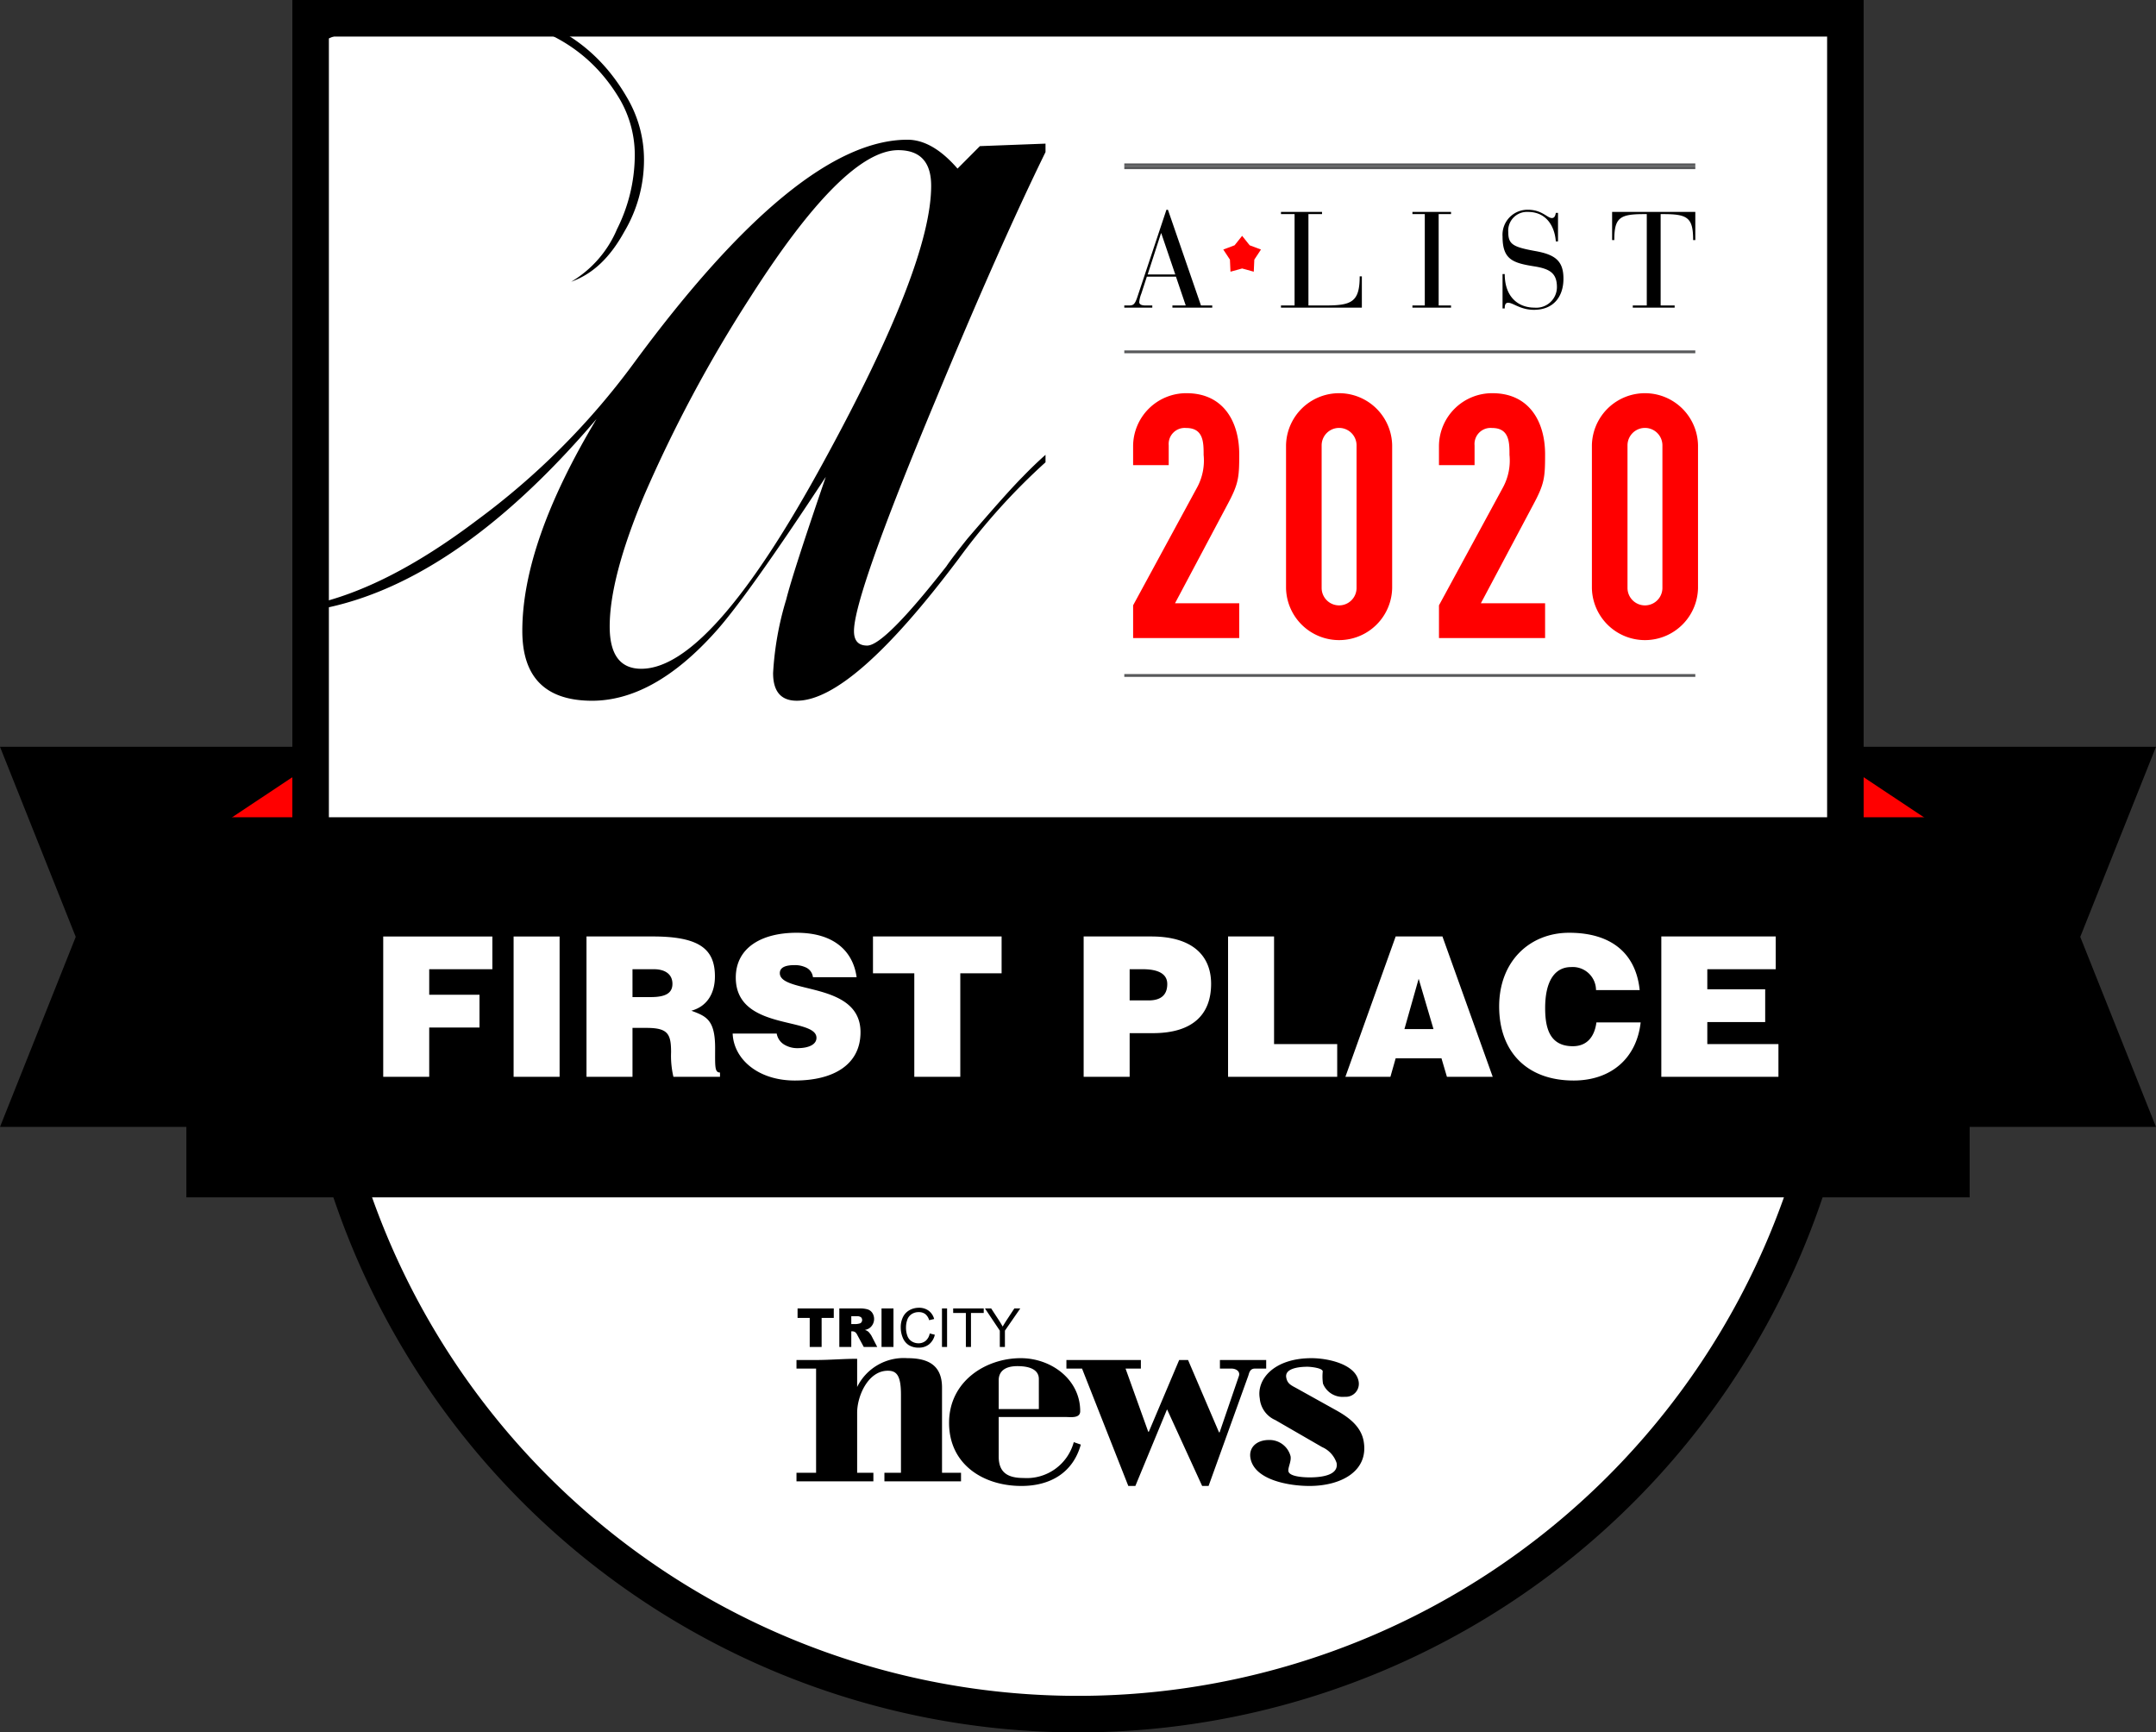
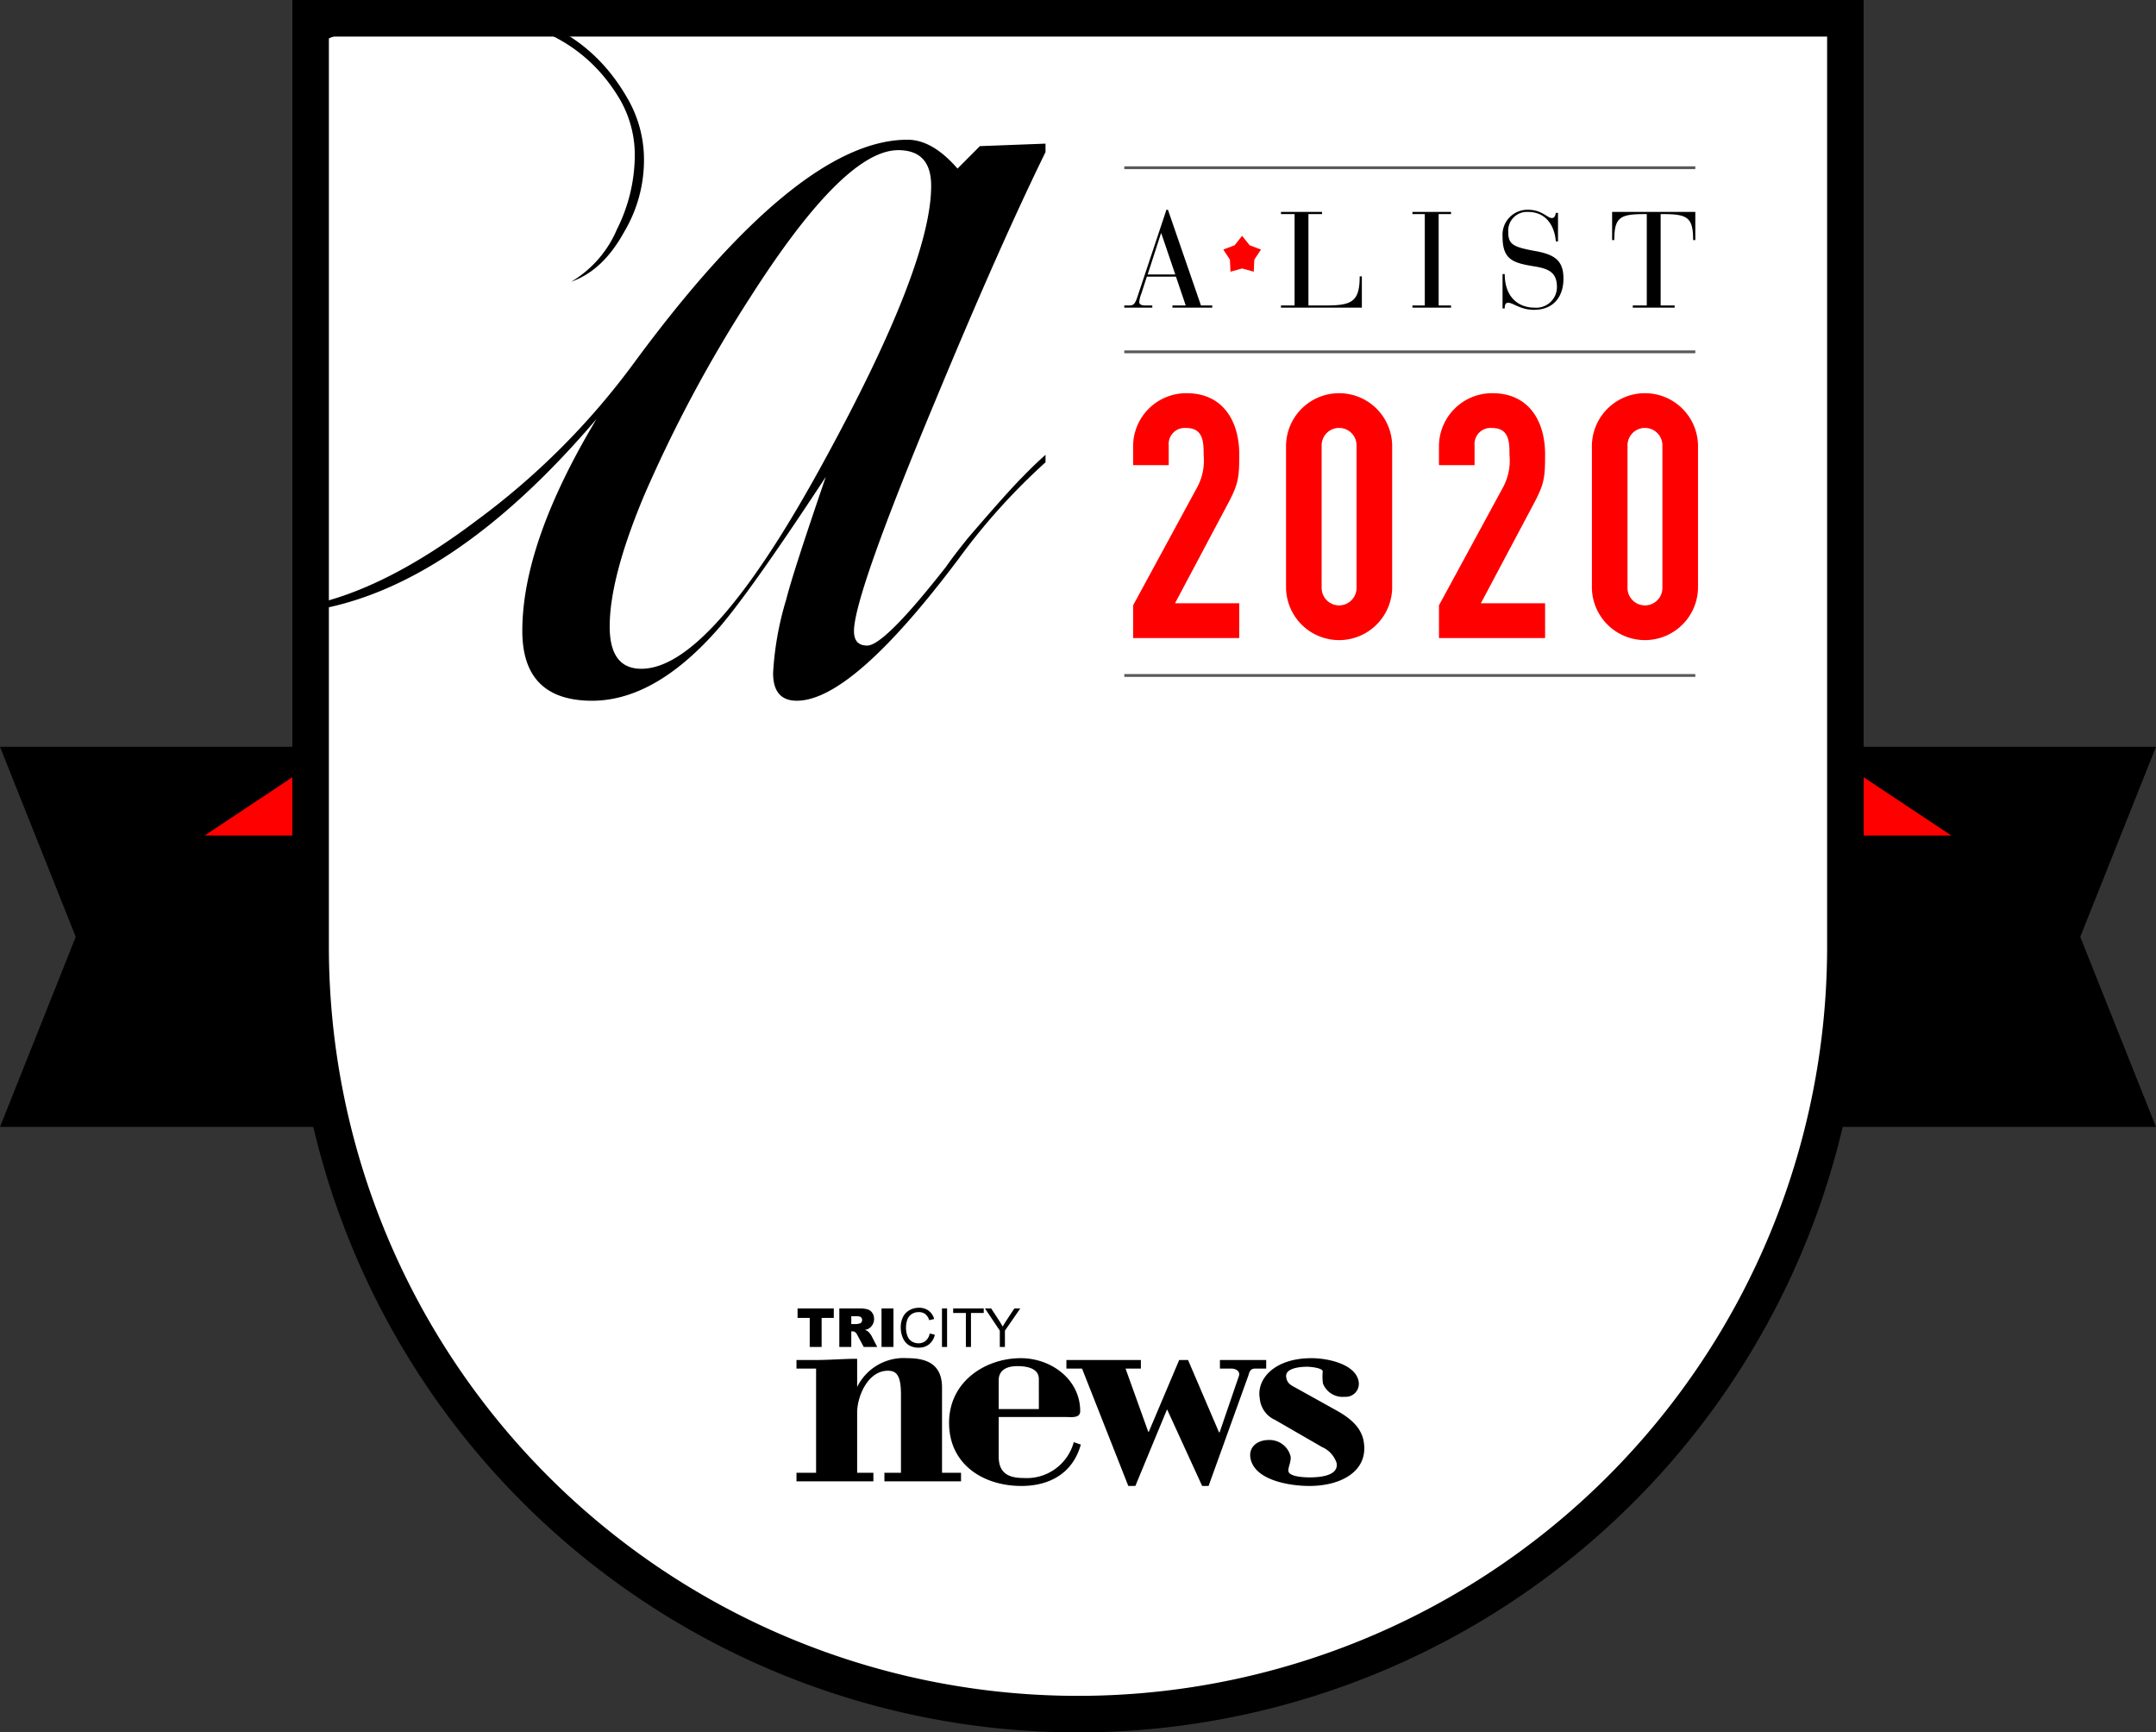
<svg xmlns="http://www.w3.org/2000/svg" viewBox="0 0 279.882 224.854">
  <rect x="0" y="0" width="279.882" height="224.854" fill="#333333" stroke="none" />
  <title>2020-tri-city-news</title>
  <polygon points="276.383 99.302 267.496 121.599 276.383 143.893 239.56 143.893 239.56 99.302 276.383 99.302" style="stroke:#000;stroke-width:4.744px" />
  <polygon points="3.499 99.302 12.386 121.599 3.499 143.893 40.322 143.893 40.322 99.302 3.499 99.302" style="stroke:#000;stroke-width:4.744px" />
  <polygon points="40.322 99.302 26.566 108.446 40.322 108.446 40.322 99.302" style="fill:red" />
  <polygon points="239.56 99.302 253.318 108.446 239.56 108.446 239.56 99.302" style="fill:red" />
  <path d="M239.56,122.863V2.372H40.322V122.863a99.619,99.619,0,1,0,199.238,0Z" style="fill:#fff;stroke:#000;stroke-width:4.744px" />
-   <rect x="26.566" y="108.446" width="226.752" height="44.591" style="stroke:#000;stroke-width:4.744px" />
  <path d="M230.869,139.763v-4.25h-9.234v-2.859h7.514v-4.251h-7.514v-2.606h8.88v-4.25h-14.851v18.216Zm-18.013-11.259c-.481-4.68-3.593-7.438-9.159-7.438-5.085,0-9.083,3.669-9.083,9.564,0,5.92,3.644,9.614,9.665,9.614,4.807,0,8.172-2.834,8.703-7.54h-5.743c-.228,1.746-1.138,3.087-3.061,3.087-3.036,0-3.593-2.404-3.593-4.959,0-3.517,1.265-5.313,3.365-5.313a3.018,3.018,0,0,1,3.238,2.985Zm-32.359,11.259.683-2.404h5.945l.709,2.404h5.945l-6.527-18.216h-6.072l-6.527,18.216Zm5.591-6.199h-3.77l1.847-6.527Zm-12.498,6.199v-4.25h-8.197v-13.966h-5.971v18.216Zm-26.944,0v-5.667h3.011c5.237,0,7.564-2.48,7.564-6.401,0-3.745-2.53-6.148-7.767-6.148h-8.779v18.216Zm0-9.918v-4.048h1.695c1.265,0,3.188.228,3.188,1.923,0,1.569-1.012,2.125-2.404,2.125Zm-33.32-3.516h5.364v13.434h5.971v-13.434h5.363v-4.782h-16.698Zm-2.124.506c-.431-3.188-2.733-5.769-7.793-5.769-4.554,0-7.893,1.948-7.893,5.819,0,6.958,10.474,5.06,10.474,7.818,0,.86-.987,1.341-2.48,1.341a3.28,3.28,0,0,1-1.695-.455,2.077,2.077,0,0,1-.986-1.443h-5.718c.126,3.289,3.263,6.098,8.07,6.098,5.01,0,8.527-2.05,8.527-6.275,0-6.628-10.475-4.933-10.475-7.666,0-.657.582-1.037,1.898-1.037a3.298,3.298,0,0,1,1.543.329,1.602,1.602,0,0,1,.86,1.24Zm-27.274,6.578c2.783,0,3.188.784,3.188,3.162a11.88,11.88,0,0,0,.304,3.188h6.046v-.557c-.708,0-.632-.809-.632-3.187,0-3.669-1.164-4.124-3.087-4.833,2.125-.582,3.061-2.353,3.061-4.453,0-3.542-1.998-5.186-8.07-5.186h-8.602v18.216h5.971v-6.35Zm-1.821-7.616h2.783c1.391,0,2.403.608,2.403,1.898,0,1.265-.987,1.72-2.834,1.72h-2.352Zm-9.462-4.25h-5.971v18.216h5.971Zm-16.926,18.216v-6.401h6.527v-4.25h-6.527v-3.315h8.197v-4.25h-14.168v18.216Z" style="fill:#fff" />
  <path d="M81.035,30.087a18.276,18.276,0,0,0,2.565-9.245,15.866,15.866,0,0,0-2.224-8.215Q74.536.816,58.803.815a40.546,40.546,0,0,0-18.481,4.391v.864a39.857,39.857,0,0,1,17.968-4.195q15.733,0,22.232,11.115a14.408,14.408,0,0,1,1.881,7.355,21.555,21.555,0,0,1-2.309,9.407,14.455,14.455,0,0,1-5.943,6.817c2.849-1.025,5.058-3.172,6.884-6.482m25.993,29.653q-14.712,27.061-23.775,27.062-4.104,0-4.105-5.482,0-6.333,4.447-16.957a177.572,177.572,0,0,1,13.854-25.862q12.144-19.009,19.155-19.011,4.275,0,4.276,4.624,0,10.278-13.852,35.626m3.832,22.17q0-4.62,10.646-30.105,8.208-19.791,14.218-32.067v-1.095l-8.517.323-2.906,2.917q-3.25-3.747-6.499-3.749-14.196,0-35.57,29.067a95.647,95.647,0,0,1-20.351,20.345c-7.902,5.97-15.078,9.594-21.559,10.963v.753q18.302-2.796,37.12-24.886-9.638,16.065-9.637,27.514,0,8.888,8.736,9.059,8.221.171,16.441-9.057,4.112-4.613,14.217-19.993-4.277,12.475-5.13,15.892a40.283,40.283,0,0,0-1.709,9.569q0,3.59,3.077,3.589,7.182,0,21.036-18.458a82.182,82.182,0,0,1,11.251-12.488v-.971c-.969.858-1.947,1.795-2.936,2.823q-2.057,2.06-7.195,8.054-2.058,2.574-2.74,3.6-8.053,10.282-10.279,10.282c-1.145,0-1.714-.627-1.714-1.881" />
  <path d="M130.454,174.828v-2.119l1.997-2.885h-.771l-.97,1.472q-.321.49-.546.884-.236-.425-.508-.847l-.987-1.509h-.805l1.928,2.885v2.119Zm-4.406,0v-4.413h1.655v-.591h-3.966v.591h1.648v4.413Zm-3.103-5.004h-.662v5.004h.662Zm-2.775,4.202a1.423,1.423,0,0,1-.942.321,1.623,1.623,0,0,1-.85-.235,1.396,1.396,0,0,1-.579-.712,3.057,3.057,0,0,1-.186-1.115,3,3,0,0,1,.157-.96,1.467,1.467,0,0,1,.545-.743,1.62,1.62,0,0,1,.964-.276,1.347,1.347,0,0,1,.833.249,1.543,1.543,0,0,1,.505.795l.652-.153a1.988,1.988,0,0,0-.713-1.076,2.06,2.06,0,0,0-1.263-.382,2.49,2.49,0,0,0-1.214.302,2.052,2.052,0,0,0-.85.884,2.952,2.952,0,0,0-.298,1.364,3.406,3.406,0,0,0,.264,1.341,2.055,2.055,0,0,0,.772.954,2.373,2.373,0,0,0,1.316.33,2.059,2.059,0,0,0,1.322-.429,2.22,2.22,0,0,0,.749-1.244l-.662-.167a1.642,1.642,0,0,1-.522.952m-5.734.802h1.55v-5.004h-1.55Zm-3.926-3.993h.68a.93.93,0,0,1,.576.129.508.508,0,0,1,.057.663.414.414,0,0,1-.251.157,2.377,2.377,0,0,1-.41.068h-.652Zm0,3.993v-2.031h.137a.653.653,0,0,1,.379.116,1.18,1.18,0,0,1,.28.386l.826,1.529h1.747l-.748-1.45a2.045,2.045,0,0,0-.217-.311,1.041,1.041,0,0,0-.65-.447,1.851,1.851,0,0,0,.543-.198,1.465,1.465,0,0,0,.434-2.019,1.166,1.166,0,0,0-.611-.456,3.744,3.744,0,0,0-1.096-.123h-2.577v5.004Zm-6.973-3.768h1.577v3.768h1.546v-3.768h1.577v-1.236h-4.7Z" />
  <path d="M124.755,191.157h-2.466v-11.058c0-3.102-2.068-3.818-4.495-3.818a6.736,6.736,0,0,0-6.523,3.738v-3.659c-1.79,0-3.54.159-5.33.159h-2.545v1.114h2.545v13.524h-2.545v1.113h9.983v-1.113h-2.108v-7.797c0-2.187,1.432-5.449,3.978-5.449,1.113,0,1.71.557,1.71,3.103v10.143h-2.148v1.113h9.944Zm10.103-8.274h-5.211v-3.738c0-1.074.716-1.83,2.426-1.83,1.91,0,2.785.636,2.785,1.67Zm5.369.279c0-4.137-3.778-6.881-7.716-6.881-4.534,0-9.307,2.983-9.307,8.392s4.454,8.194,9.387,8.194c3.699,0,6.682-1.671,7.716-5.37l-.915-.318a6.321,6.321,0,0,1-6.523,4.654c-2.068,0-3.222-.716-3.222-2.785v-5.13h8.711c.636,0,1.869.198,1.869-.756m22.672-5.529h1.472v-1.114h-6.006v1.114h1.511c.517,0,1.154.318.955.955l-2.506,7.318h-.08l-4.017-9.387h-1.153l-3.938,9.307h-.08l-2.943-8.193h1.989v-1.114h-9.666v1.114h2.029l6.006,15.234h.915l4.097-9.904h.039l4.535,9.904h.835l5.131-14.24c.119-.278.159-.994.875-.994" />
  <path d="M176.372,179.304c-.4-2.267-4.017-3.023-6.117-3.023-4.869,0-7.153,2.745-6.718,5.211a3.378,3.378,0,0,0,2.025,2.824l6.058,3.5a3.433,3.433,0,0,1,1.892,2.068c.288,1.631-2.057,1.87-3.488,1.87-.716,0-2.64-.08-2.766-.796-.084-.477.396-1.273.277-1.949a2.817,2.817,0,0,0-2.806-2.108c-1.623,0-2.641.994-2.402,2.347.505,2.863,5.029,3.619,7.654,3.619,4.153,0,7.723-1.949,7.043-5.807-.323-1.829-1.774-3.023-3.572-4.017l-5.292-2.943c-.684-.358-1.06-.597-1.186-1.313-.211-1.193,1.663-1.392,2.761-1.392.382,0,2.033.159,1.974.636a6.387,6.387,0,0,0,.035,1.551,2.744,2.744,0,0,0,2.831,1.711,1.691,1.691,0,0,0,1.797-1.989" />
  <line x1="145.951" y1="21.77" x2="220.077" y2="21.77" style="fill:none;stroke:#58595b;stroke-width:0.366px" />
  <line x1="145.951" y1="87.671" x2="220.077" y2="87.671" style="fill:none;stroke:#58595b;stroke-width:0.366px" />
  <line x1="145.951" y1="45.665" x2="220.077" y2="45.665" style="fill:none;stroke:#58595b;stroke-width:0.366px" />
-   <line x1="145.951" y1="21.395" x2="220.077" y2="21.395" style="fill:none;stroke:#58595b;stroke-width:0.366px" />
  <path d="M166.29,39.929h10.5v-4.058h-.282c0,3.335-1.059,3.776-4.447,3.776h-2.206v-11.858h1.765v-.283h-5.33v.283h1.765v11.858h-1.765Zm17.064,0h5.012v-.282h-1.606v-11.858h1.606v-.283h-5.012v.283h1.606v11.858h-1.606Zm12.441-9.811a2.432,2.432,0,0,1,2.559-2.612c2.365,0,3.459,1.818,3.617,3.829h.283v-3.705h-.283c-.052.229-.105.67-.511.67-.6,0-1.288-1.076-3.106-1.076a3.246,3.246,0,0,0-3.3,3.476c0,2.965,1.306,3.424,4.076,3.865,2.03.318,2.983.865,2.983,2.7a2.675,2.675,0,0,1-2.912,2.664c-2.118,0-3.865-1.394-3.865-4.358h-.282v4.464h.282c0-.3.018-.741.442-.741.652,0,1.588.918,3.352.918,2.559,0,3.83-1.73,3.83-4.041,0-2.294-1.059-3.124-3.635-3.583-2.93-.529-3.53-.882-3.53-2.47m24.282,1.041v-3.653h-10.8v3.653h.283c0-2.894.706-3.37,3.847-3.37h.37v11.858h-1.817v.282h5.435v-.282h-1.818v-11.858h.388c3.124,0,3.83.476,3.83,3.37Z" />
  <path d="M152.569,35.623h-3.583l1.73-5.347h.035Zm-.371,4.306h5.17v-.282h-1.464l-4.288-12.423h-.194l-3.794,11.382c-.336.988-.565,1.041-1.112,1.041h-.565v.282h3.635v-.282h-.917c-.565,0-.777-.194-.777-.441a3.815,3.815,0,0,1,.265-1.077l.723-2.223h3.777l1.27,3.741h-1.729Z" />
  <polygon points="161.247 30.611 160.269 31.836 158.801 32.388 159.664 33.697 159.735 35.264 161.247 34.847 162.759 35.264 162.83 33.697 163.693 32.388 162.225 31.836 161.247 30.611" style="fill:red" />
  <path d="M147.096,78.567l8.339-15.36A7.339,7.339,0,0,0,156.25,59.046c0-1.594,0-3.497-2.266-3.497a2.084,2.084,0,0,0-2.267,2.257v2.567h-4.622V57.895a6.9,6.9,0,0,1,6.934-6.861c4.804,0,6.843,3.718,6.843,7.923,0,3.055-.091,3.851-1.54,6.551l-6.798,12.793H160.872v4.515H147.096Z" style="fill:red" />
  <path d="M166.948,57.806a6.889,6.889,0,0,1,13.776,0V76.31a6.889,6.889,0,0,1-13.776,0Zm4.622,18.503a2.266,2.266,0,0,0,4.532,0V57.806a2.266,2.266,0,0,0-4.532,0Z" style="fill:red" />
  <path d="M186.801,78.567l8.339-15.36a7.339,7.339,0,0,0,.815-4.161c0-1.594,0-3.497-2.266-3.497a2.084,2.084,0,0,0-2.267,2.257v2.567h-4.622V57.895a6.9,6.9,0,0,1,6.934-6.861c4.804,0,6.843,3.718,6.843,7.923,0,3.055-.091,3.851-1.54,6.551l-6.798,12.793h8.338v4.515H186.801Z" style="fill:red" />
  <path d="M206.653,57.806a6.889,6.889,0,0,1,13.776,0V76.31a6.889,6.889,0,0,1-13.776,0Zm4.622,18.503a2.266,2.266,0,0,0,4.532,0V57.806a2.266,2.266,0,0,0-4.532,0Z" style="fill:red" />
</svg>